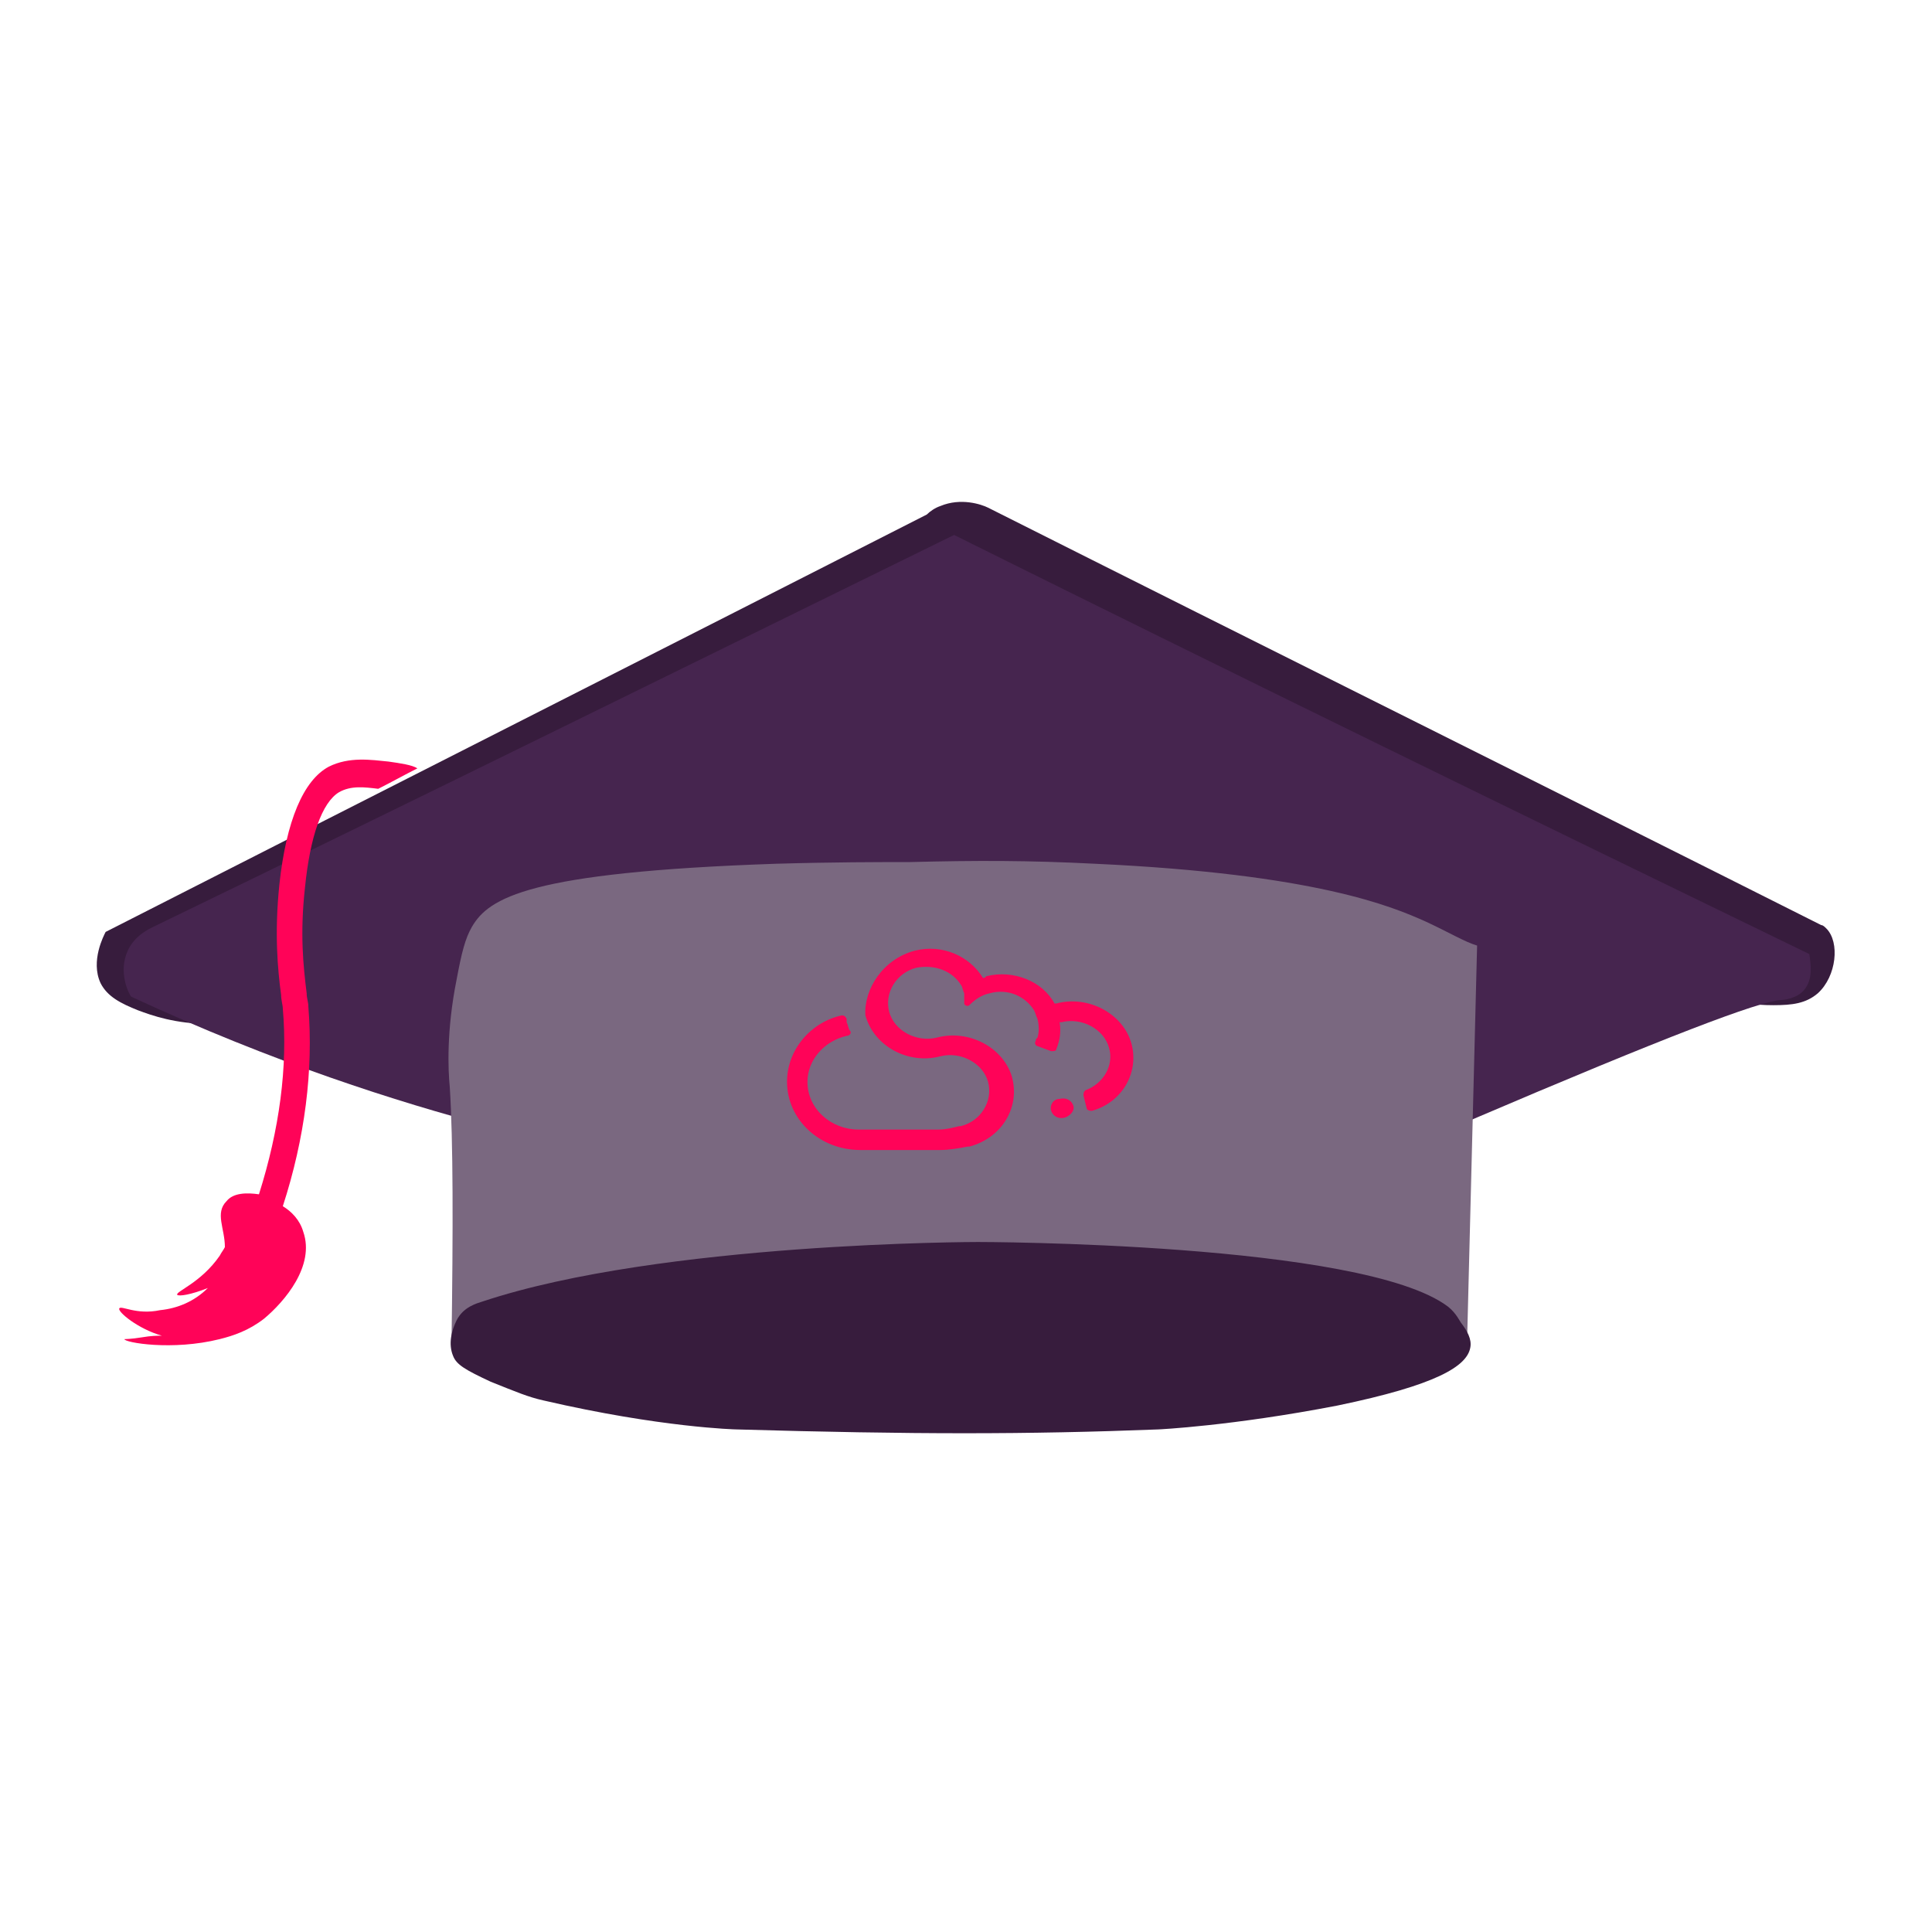
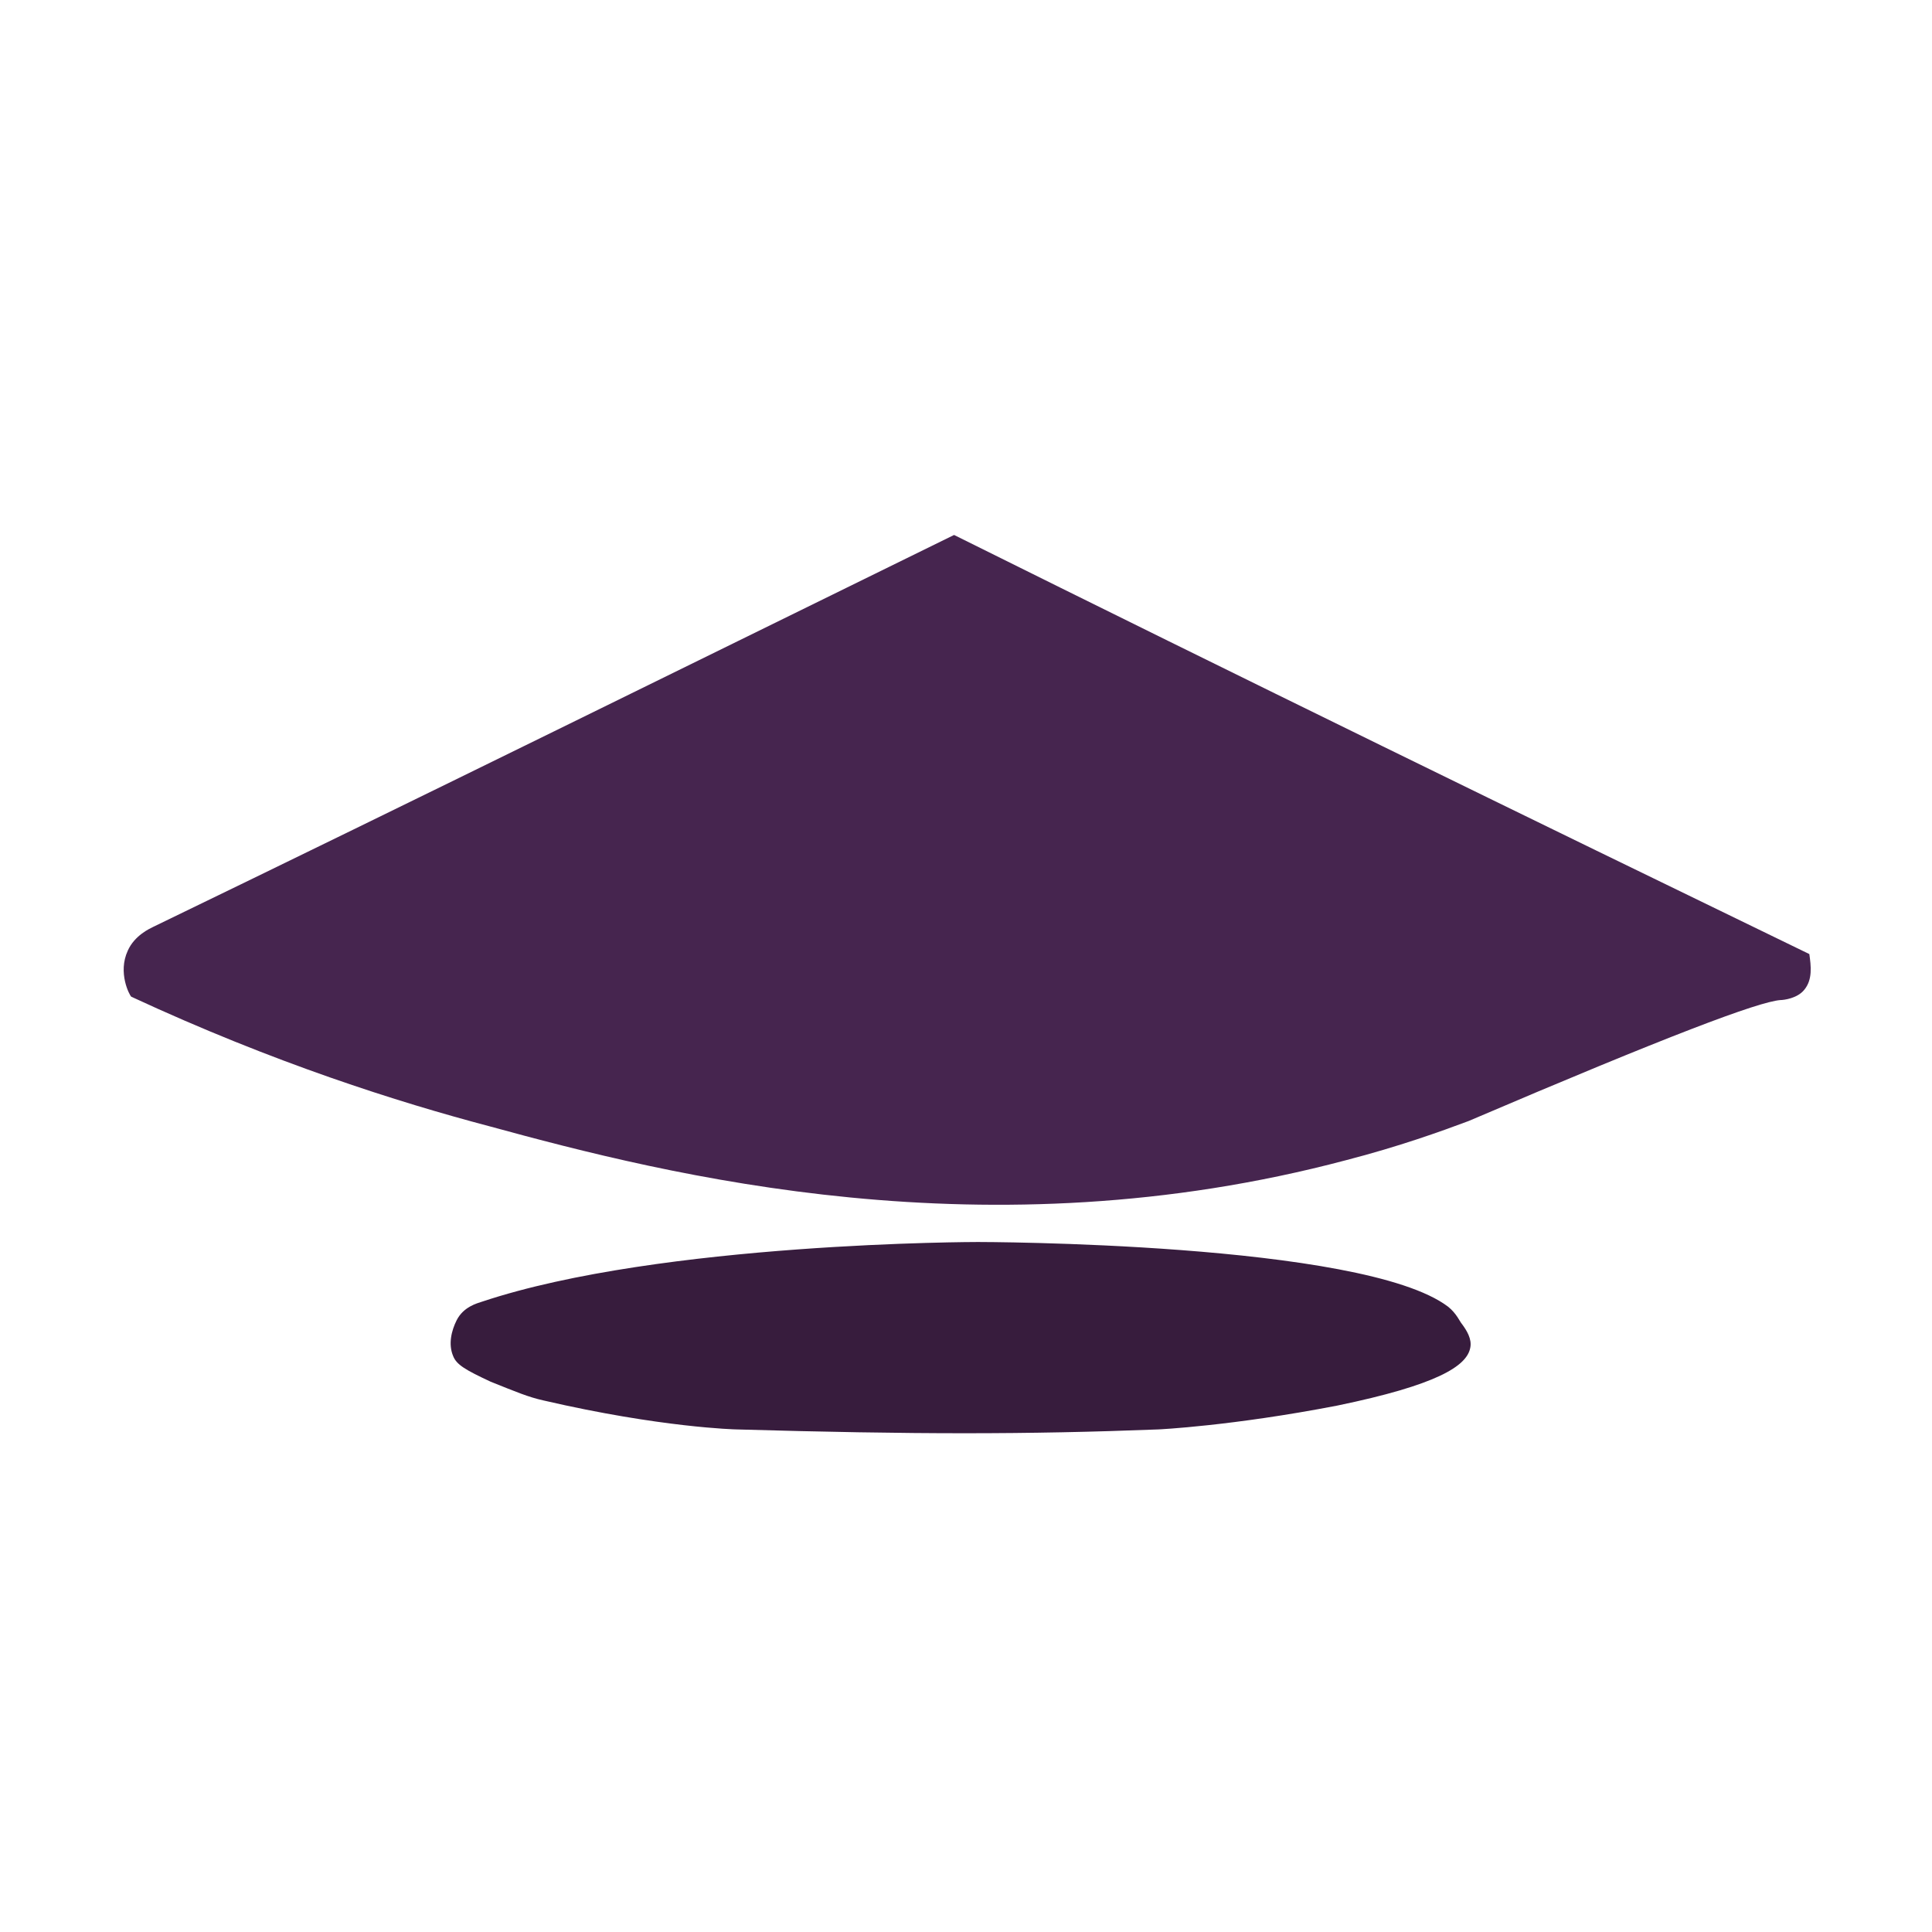
<svg xmlns="http://www.w3.org/2000/svg" version="1.1" id="Laag_1" x="0px" y="0px" viewBox="0 0 113.4 113.4" style="enable-background:new 0 0 113.4 113.4;" xml:space="preserve">
  <style type="text/css">
	.st0{fill:#46254F;}
	.st1{fill:none;stroke:#46254F;stroke-width:3;stroke-miterlimit:10;}
	.st2{fill:#FFFFFF;stroke:#46254F;stroke-width:3;stroke-miterlimit:10;}
	.st3{fill:none;stroke:#46254F;stroke-miterlimit:10;}
	.st4{fill:#34203D;}
	.st5{fill:#2C1C35;}
	.st6{fill:#2D1C35;}
	.st7{fill:#C6724C;}
	.st8{clip-path:url(#SVGID_00000067944292172536861510000016492754196738056084_);}
	.st9{fill:#AF5332;}
	.st10{fill:none;}
	.st11{fill:#51C185;}
	.st12{fill:#E5D2C7;}
	.st13{clip-path:url(#SVGID_00000142878981863677607310000005368320113646377601_);}
	.st14{fill:#F2E5DE;}
	.st15{fill:#3A2445;}
	.st16{clip-path:url(#SVGID_00000086659286532289028200000016898579804104738975_);}
	.st17{fill:#4CE593;}
	.st18{fill:#665270;}
	.st19{clip-path:url(#SVGID_00000084522022967813618930000004093132458297930679_);}
	.st20{clip-path:url(#SVGID_00000161620985359442656450000013013231431810212766_);}
	.st21{fill:#0295FF;}
	.st22{clip-path:url(#SVGID_00000129919528363479481990000016911285493617587074_);}
	.st23{fill:#F2F2F2;}
	.st24{fill:#C3BBC6;}
	.st25{clip-path:url(#SVGID_00000143605600160715181550000016784071722564822460_);}
	.st26{fill:#543D5E;}
	.st27{clip-path:url(#SVGID_00000035500247270604250170000007007821087205533094_);}
	.st28{clip-path:url(#SVGID_00000078028303119760410710000008468555054890101901_);}
	.st29{clip-path:url(#SVGID_00000076590700731825430120000009508009916041968015_);}
	.st30{fill:#C7724C;}
	.st31{clip-path:url(#SVGID_00000165947424793652606610000005862715754632090796_);}
	.st32{fill:#4B4668;}
	.st33{clip-path:url(#SVGID_00000023974185212780918890000016121527560052311209_);}
	.st34{fill:#FF0358;}
	.st35{fill:#C2BAC5;}
	.st36{fill:#F6F6F6;}
	.st37{fill:#45254E;}
	.st38{fill:#F1F1F1;}
	.st39{fill:#C6C6C6;}
	.st40{fill:#A6A0A9;}
	.st41{fill:#371C3D;}
	.st42{fill:#7A6880;}
	.st43{fill:#9D9D9C;}
	.st44{fill:#969099;}
	.st45{fill:#FFFFFF;}
	.st46{fill:none;stroke:#FF0358;stroke-width:3;stroke-miterlimit:10;}
	.st47{fill:#FFFFFF;stroke:#FF0358;stroke-width:3;stroke-miterlimit:10;}
	.st48{fill:#E6E6E6;}
	.st49{clip-path:url(#SVGID_00000104689982694626637330000017029951997582732184_);fill:#FF0358;}
	.st50{clip-path:url(#SVGID_00000132064562893075398010000014657319590992005761_);fill:#FF0358;}
	.st51{clip-path:url(#SVGID_00000149344872314454614000000005276819472711310738_);fill:#FF0358;}
	.st52{clip-path:url(#SVGID_00000093870436313374917810000003238716458648571058_);fill:#FF0358;}
	.st53{clip-path:url(#SVGID_00000041995328957079269630000009459266135520114361_);fill:#FF0358;}
	.st54{clip-path:url(#SVGID_00000183226944516835307410000012629244046420831895_);fill:#FF0358;}
	.st55{clip-path:url(#SVGID_00000138560930113143667010000013240711406607766931_);fill:#FF0358;}
	.st56{clip-path:url(#SVGID_00000168800408294175150280000002447470521781775031_);fill:#FF0358;}
	.st57{clip-path:url(#SVGID_00000106133251349304072040000006736130540344315785_);fill:#FF0358;}
	.st58{clip-path:url(#SVGID_00000107555483471284439240000016400775484258407044_);fill:#FF0358;}
	.st59{clip-path:url(#SVGID_00000067951745022932249130000002531208124118359207_);fill:#FF0358;}
	.st60{clip-path:url(#SVGID_00000126319650696841949730000004484123274522809005_);fill:#FF0358;}
	.st61{fill:#DE034C;}
	.st62{fill:#6A5B6F;}
	.st63{fill:none;stroke:#FF0358;stroke-miterlimit:10;}
	.st64{fill:none;stroke:#46254F;stroke-width:3;stroke-linecap:round;stroke-miterlimit:10;}
	.st65{fill:none;stroke:#FF0358;stroke-width:3;stroke-linecap:round;stroke-miterlimit:10;}
	.st66{fill:#FFFFFF;stroke:#E6E6E6;stroke-miterlimit:10;}
	.st67{fill:none;stroke:#FF0358;stroke-width:2;stroke-linecap:round;stroke-linejoin:round;stroke-miterlimit:10;}
	.st68{fill:none;stroke:#FF0358;stroke-width:2;stroke-linecap:round;stroke-miterlimit:10;}
	.st69{fill:none;stroke:#46254F;stroke-width:2;stroke-linecap:round;stroke-linejoin:round;stroke-miterlimit:10;}
	.st70{fill:none;stroke:#46254F;stroke-width:2;stroke-linecap:round;stroke-miterlimit:10;}
	.st71{fill:#E6E6E6;stroke:#FF0358;stroke-miterlimit:10;}
	.st72{fill:#E6E6E6;stroke:#46254F;stroke-miterlimit:10;}
	.st73{fill:#FF0358;stroke:#E6E6E6;stroke-miterlimit:10;}
	.st74{fill:#46254F;stroke:#E6E6E6;stroke-miterlimit:10;}
	.st75{clip-path:url(#SVGID_00000070806414626238729920000015812239793440681657_);fill:#E6E6E6;}
	.st76{clip-path:url(#SVGID_00000134931590612605605390000013699266919037199538_);fill:#E6E6E6;}
	.st77{clip-path:url(#SVGID_00000155861867666016053120000014064048040969135541_);fill:#E6E6E6;}
	.st78{clip-path:url(#SVGID_00000111887353207149972240000014726580201740628920_);fill:#E6E6E6;}
	.st79{clip-path:url(#SVGID_00000090994867133086885420000013064494505168863903_);fill:#E6E6E6;}
	.st80{clip-path:url(#SVGID_00000179635705429922054300000008271921923553181059_);fill:#E6E6E6;}
	.st81{clip-path:url(#SVGID_00000142144054556558746080000012072586910061377196_);fill:#E6E6E6;}
	.st82{clip-path:url(#SVGID_00000018938211225655896510000002668873089498902404_);fill:#E6E6E6;}
	.st83{clip-path:url(#SVGID_00000001641649985412372150000011988579917500264637_);fill:#E6E6E6;}
	.st84{clip-path:url(#SVGID_00000117673914303506725170000010701314340924099980_);fill:#E6E6E6;}
	.st85{clip-path:url(#SVGID_00000118375056754906071790000005442300676288103318_);fill:#FF0358;}
	.st86{clip-path:url(#SVGID_00000143597603887370620590000008622428041421882242_);fill:#FF0358;}
	.st87{fill:none;stroke:#FF0358;stroke-width:4;stroke-miterlimit:10;}
	.st88{fill:none;stroke:#46254F;stroke-width:4;stroke-miterlimit:10;}
	.st89{opacity:0.68;fill:#46254F;}
	.st90{clip-path:url(#SVGID_00000080178777836647080570000001524722641618266255_);}
	.st91{clip-path:url(#SVGID_00000147187248833903928740000015105208205508675717_);}
	.st92{clip-path:url(#SVGID_00000052791472334032645530000017881463511563513771_);}
	.st93{clip-path:url(#SVGID_00000027582578870085954510000017618500070532768153_);}
	.st94{clip-path:url(#SVGID_00000032636613339342230900000018314100434356385666_);}
	.st95{clip-path:url(#SVGID_00000081611688587891360170000012207098201291746749_);}
	.st96{fill:none;stroke:#FFFFFF;stroke-width:0.8;stroke-miterlimit:10;}
	.st97{clip-path:url(#SVGID_00000121256596484368622090000008530266869463062928_);}
	.st98{clip-path:url(#SVGID_00000045615322842588738310000013659481381313873797_);}
	.st99{clip-path:url(#SVGID_00000115482113342147518990000001251136243717623697_);fill:#FF0358;}
	.st100{clip-path:url(#SVGID_00000035507644980003391070000004644530665598910871_);fill:#46254F;}
	.st101{clip-path:url(#SVGID_00000028312226505400291510000009758761019969734286_);fill:#FF0358;}
	.st102{fill:none;stroke:#E6E6E6;stroke-miterlimit:10;}
	.st103{clip-path:url(#SVGID_00000097494253599917138490000010690455372745689473_);fill:#46254F;}
	.st104{clip-path:url(#SVGID_00000103256206525194573520000017236997147192118445_);fill:#FF0358;}
	.st105{clip-path:url(#SVGID_00000099659449728705700490000004739937249542213513_);fill:#FF0358;}
	.st106{clip-path:url(#SVGID_00000072272221410948871640000005423362779905082278_);fill:#46254F;}
	.st107{clip-path:url(#SVGID_00000057871211037836679880000017351458737149924784_);fill:#46254F;}
	.st108{clip-path:url(#SVGID_00000101061192327368095500000014945225652684789683_);fill:#46254F;}
	.st109{clip-path:url(#SVGID_00000154407053475711833880000010582614536055110283_);fill:#FF0358;}
	.st110{clip-path:url(#SVGID_00000053519256427468993240000003716293896732773304_);fill:#FF0358;}
	.st111{clip-path:url(#SVGID_00000016041377695706268740000007129367053494910101_);fill:#46254F;}
	.st112{clip-path:url(#SVGID_00000078038183980391529530000016211836140020288685_);fill:#46254F;}
	.st113{clip-path:url(#SVGID_00000036957004770099115950000010790751756385003704_);fill:#FF0358;}
	.st114{clip-path:url(#SVGID_00000087386808394489170250000011722059961531874969_);fill:#FF0358;}
	.st115{clip-path:url(#SVGID_00000178917415338181338680000013813122626970199696_);fill:#46254F;}
	.st116{clip-path:url(#SVGID_00000049216609837929659620000002059539974774363784_);fill:#7A6880;}
	.st117{clip-path:url(#SVGID_00000159454479763164008200000018071615492669013384_);fill:#46254F;}
	.st118{clip-path:url(#SVGID_00000096041209227457562630000008159327340081159825_);fill:#FF0358;}
	.st119{clip-path:url(#SVGID_00000030446473676228004500000008387996053691420818_);fill:#7A6880;}
	.st120{clip-path:url(#SVGID_00000047055845384206877830000014915485146480042887_);fill:#371C3D;}
	.st121{clip-path:url(#SVGID_00000078731843135785180500000016471804493140023693_);fill:#46254F;}
	.st122{fill:#7A6880;stroke:#46254F;stroke-miterlimit:10;}
	.st123{fill:#FAA90E;stroke:#46254F;stroke-miterlimit:10;}
	.st124{fill:#51C185;stroke:#46254F;stroke-miterlimit:10;}
	.st125{fill:#0295FF;stroke:#46254F;stroke-miterlimit:10;}
	.st126{fill:#D0C9D3;}
	.st127{fill:#6E5E74;}
	.st128{fill:#FF0357;}
	.st129{fill:#C41E4D;}
	.st130{fill:#897E8F;}
	.st131{clip-path:url(#SVGID_00000134232428452345249050000001011665829362715567_);fill:#FF0358;}
	.st132{clip-path:url(#SVGID_00000123405122293747944880000008683900258557042338_);fill:#8CC63F;}
	.st133{clip-path:url(#SVGID_00000079465347567544293550000000732341250383704764_);fill:#0071BC;}
	.st134{clip-path:url(#SVGID_00000007426888125124047590000004969395450830206616_);fill:#FBB03B;}
	.st135{opacity:0.34;fill:#F1F1F1;}
	.st136{fill:none;stroke:#7A6880;stroke-width:8;stroke-miterlimit:10;}
	.st137{fill:#E5D9EB;}
	.st138{fill:#FFFFFF;stroke:#46254F;stroke-miterlimit:10;}
	.st139{fill:#FFFFFF;stroke:#FF0358;stroke-miterlimit:10;}
	.st140{clip-path:url(#SVGID_00000018919313989735597780000001522046086212814470_);}
	.st141{clip-path:url(#SVGID_00000109748968812879177730000016329438890417935757_);}
	.st142{clip-path:url(#SVGID_00000065779745885955865690000010689108114028969390_);}
	.st143{clip-path:url(#SVGID_00000178174748989951528260000009218127861310918550_);}
	.st144{clip-path:url(#SVGID_00000013176862930999963980000011912069803009662888_);}
	.st145{clip-path:url(#SVGID_00000114073592384452213770000004531667251324320145_);}
	.st146{fill:none;stroke:#46254F;stroke-width:1.4;stroke-miterlimit:10;}
	.st147{fill:none;stroke:#FF0358;stroke-width:1.4;stroke-miterlimit:10;}
	.st148{fill:#FAA90E;}
	.st149{clip-path:url(#SVGID_00000076562290585518696500000001014442106725107083_);}
	.st150{clip-path:url(#SVGID_00000106138133327789688580000003324984222764119984_);}
	.st151{clip-path:url(#SVGID_00000047753006703229527100000001043717586070376610_);}
	.st152{clip-path:url(#SVGID_00000068655365753882278350000016632657798009095568_);}
	.st153{clip-path:url(#SVGID_00000083051118643923634680000016397661541832294039_);}
	.st154{clip-path:url(#SVGID_00000136379356342684674790000006977053228153941677_);}
	.st155{clip-path:url(#SVGID_00000126316676266134768740000017064747302362385576_);}
	.st156{clip-path:url(#SVGID_00000124840691836536481160000015785628951491192248_);}
	.st157{clip-path:url(#SVGID_00000037675869247219818360000004353107905401361058_);}
	.st158{clip-path:url(#SVGID_00000021840714956895673810000011457930434110558092_);}
	.st159{clip-path:url(#SVGID_00000173841891845533293230000006361126826651783849_);}
	.st160{clip-path:url(#SVGID_00000002363237298865921940000007584755596578984886_);}
	.st161{clip-path:url(#SVGID_00000018916447966788180770000010740865028226904726_);}
	.st162{clip-path:url(#SVGID_00000060006552586941870340000007247902022937043344_);}
	.st163{clip-path:url(#SVGID_00000144327304229619868280000017489644971624513187_);}
	.st164{clip-path:url(#SVGID_00000121990629095428088100000007171823574846941835_);}
	.st165{clip-path:url(#SVGID_00000183927856684633867880000006417997084947827884_);}
	.st166{clip-path:url(#SVGID_00000132069353010282239310000016989398708426964123_);}
	.st167{clip-path:url(#SVGID_00000178893332783820465420000017303384245890151839_);}
	.st168{clip-path:url(#SVGID_00000129204291957519053390000004107579677521409677_);}
	.st169{clip-path:url(#SVGID_00000064346329911358147480000003547064364030294675_);}
	.st170{clip-path:url(#SVGID_00000083775975668518910160000013438849432185429418_);}
	.st171{clip-path:url(#SVGID_00000052066220789344439630000018273559780969705358_);}
	.st172{clip-path:url(#SVGID_00000074399746276846436110000013977758250043021462_);}
	.st173{clip-path:url(#SVGID_00000007402886146580619460000011038085324655168645_);}
	.st174{clip-path:url(#SVGID_00000106840297139960458770000001022805973762455180_);}
	.st175{clip-path:url(#SVGID_00000095333568129371736860000016316123115941926574_);}
	.st176{clip-path:url(#SVGID_00000021823837638373591330000014633026766525317530_);}
	.st177{clip-path:url(#SVGID_00000170239999353859221200000011059340893455640982_);}
	.st178{clip-path:url(#SVGID_00000128471102290080350710000005066362091999078568_);}
	.st179{clip-path:url(#SVGID_00000152975878147334804740000007738444828322581894_);}
	.st180{clip-path:url(#SVGID_00000147190059805750605670000015855159016392579214_);}
	.st181{clip-path:url(#SVGID_00000044138574483443174570000016210661222116982198_);}
	.st182{clip-path:url(#SVGID_00000043414962834666050580000013833119248846030977_);}
	.st183{clip-path:url(#SVGID_00000041989820358195972820000011115534045463912595_);}
	.st184{clip-path:url(#SVGID_00000039097533518835285930000005001983659630768542_);}
	.st185{clip-path:url(#SVGID_00000106827592258074122160000013772621793870431391_);}
	.st186{clip-path:url(#SVGID_00000072272651242361838350000006577624486283824293_);}
	.st187{clip-path:url(#SVGID_00000065073589745855679480000018256675720117140366_);}
	.st188{clip-path:url(#SVGID_00000165200718872455078550000001439687559601489596_);}
	.st189{clip-path:url(#SVGID_00000159448359025078317670000016484962865003552184_);}
	.st190{clip-path:url(#SVGID_00000038377329497246573500000011106626062845677485_);}
	.st191{clip-path:url(#SVGID_00000127024785970055644150000013288361434335048338_);}
	.st192{clip-path:url(#SVGID_00000007407296943758607090000003988862465363965597_);}
	.st193{clip-path:url(#SVGID_00000028310822449678720260000007689537342316389506_);}
	.st194{clip-path:url(#SVGID_00000112614193412923600500000008086607333362086301_);}
	.st195{clip-path:url(#SVGID_00000054944677758914992790000005745127964515016075_);}
	.st196{clip-path:url(#SVGID_00000062913395300150285730000012244561091562485434_);}
	.st197{clip-path:url(#SVGID_00000178883176169718043250000000386486913586531732_);}
	.st198{clip-path:url(#SVGID_00000083052333487093666240000008327861623244681101_);}
	.st199{clip-path:url(#SVGID_00000106137256026031689650000010781482199602875286_);}
	.st200{clip-path:url(#SVGID_00000177452171662701755960000004868789223072487070_);}
	.st201{clip-path:url(#SVGID_00000062873451468268982460000001194310712160553100_);}
	.st202{clip-path:url(#SVGID_00000176037534335326177440000013189955581441274289_);}
	.st203{clip-path:url(#SVGID_00000169555415031760352620000018254717327714847125_);}
	.st204{clip-path:url(#SVGID_00000102544852851957912500000012802281557725737382_);}
	.st205{clip-path:url(#SVGID_00000114790962490212217090000012145603772024296589_);}
	.st206{clip-path:url(#SVGID_00000160896334291291374710000007966196098036810925_);}
	.st207{clip-path:url(#SVGID_00000031915286809126368520000009279875980025827205_);}
	.st208{clip-path:url(#SVGID_00000044869094127742683880000007496094707327560079_);}
	.st209{fill:none;stroke:#371C3D;stroke-width:3;stroke-miterlimit:10;}
	.st210{clip-path:url(#SVGID_00000175314008713842342110000014375741086087901343_);}
	.st211{clip-path:url(#SVGID_00000018933984355538738210000016785241845059943299_);}
	.st212{clip-path:url(#SVGID_00000144301381046021488570000000885874286531354028_);}
	.st213{clip-path:url(#SVGID_00000165936843953344179410000012065959952859514767_);}
	.st214{clip-path:url(#SVGID_00000168807890575498832390000007104408943227390364_);}
	.st215{clip-path:url(#SVGID_00000179605138429076628250000011206592037952044429_);}
	.st216{clip-path:url(#SVGID_00000137108819872807981050000015745623017022763958_);}
	.st217{clip-path:url(#SVGID_00000176031476618427539150000011444068817652480936_);}
	.st218{clip-path:url(#SVGID_00000005954582139749742870000013732585267867993774_);}
	.st219{clip-path:url(#SVGID_00000010999100255772569470000005520509630531952040_);}
	.st220{clip-path:url(#SVGID_00000026872499002665722150000009866617316583014835_);}
	.st221{clip-path:url(#SVGID_00000064345382598451094800000003771196909525474962_);}
	.st222{fill:none;stroke:#DE034C;stroke-width:3;stroke-miterlimit:10;}
	.st223{clip-path:url(#SVGID_00000002343052867144712610000014132188484015836078_);}
	.st224{clip-path:url(#SVGID_00000028306425998825884090000003555085374811167633_);}
	.st225{clip-path:url(#SVGID_00000121271115307146870240000005256860652922708613_);}
	.st226{clip-path:url(#SVGID_00000113343763036680690130000017718886384687834500_);}
	.st227{clip-path:url(#SVGID_00000173852621594413176920000000836656125747388843_);}
	.st228{clip-path:url(#SVGID_00000038372665146016649840000004735144264494173631_);}
	.st229{clip-path:url(#SVGID_00000126300446060474706530000006593060169574061961_);}
	.st230{clip-path:url(#SVGID_00000153700023041452611110000016277161976718346894_);}
	.st231{clip-path:url(#SVGID_00000137848362518810701540000002598332860570532528_);}
	.st232{clip-path:url(#SVGID_00000030464952781790879290000003734658510782673064_);}
	.st233{clip-path:url(#SVGID_00000021819052780805336420000011568700810099359672_);}
	.st234{clip-path:url(#SVGID_00000026157855597009545260000005566000209822929592_);}
	.st235{clip-path:url(#SVGID_00000069391959529863541610000016291318932736065723_);}
	.st236{clip-path:url(#SVGID_00000047763947478949965300000005444880021804851873_);}
	.st237{clip-path:url(#SVGID_00000105384255954967783180000011508358059826102409_);}
	.st238{clip-path:url(#SVGID_00000045608010543496894340000008803484469005944961_);}
	.st239{clip-path:url(#SVGID_00000096055014250590008490000004526319752164047801_);}
	.st240{clip-path:url(#SVGID_00000181074659560009412660000013973237248995763880_);}
	.st241{clip-path:url(#SVGID_00000030479184958159681130000004100517530924484250_);}
	.st242{clip-path:url(#SVGID_00000089550987763138779280000016997090273880060039_);}
	.st243{clip-path:url(#SVGID_00000083086616544433014760000005066095072718882455_);}
	.st244{clip-path:url(#SVGID_00000111180474593277739300000015535303479408995979_);}
	.st245{clip-path:url(#SVGID_00000030480211512509585460000006681788894292083077_);}
	.st246{clip-path:url(#SVGID_00000114052273891895846530000016771761812803043232_);}
	.st247{clip-path:url(#SVGID_00000166676566767460821800000014006592521326230704_);}
	.st248{clip-path:url(#SVGID_00000166650050569684493470000002295340719777219726_);}
	.st249{clip-path:url(#SVGID_00000019640512723657681680000003176154576266353044_);}
	.st250{clip-path:url(#SVGID_00000183247238492543153000000010313152270475114407_);fill:#51C185;}
	.st251{clip-path:url(#SVGID_00000018225440025902663370000013825002189528826034_);}
	.st252{clip-path:url(#SVGID_00000065068487579694614320000012240515954184855459_);}
	.st253{clip-path:url(#SVGID_00000099638944483555552760000013765509423689224870_);}
	.st254{clip-path:url(#SVGID_00000080916064290935231760000016746864953870485168_);}
	.st255{clip-path:url(#SVGID_00000025405680854683958370000005783611850993360012_);}
	.st256{clip-path:url(#SVGID_00000082370528858643371430000014343704961623189927_);}
	.st257{clip-path:url(#SVGID_00000075160010194935473030000011257907634107830675_);}
	.st258{clip-path:url(#SVGID_00000006687116952601133660000008899613095303951805_);}
	.st259{clip-path:url(#SVGID_00000071558162803740534700000014180343160022707871_);}
	.st260{clip-path:url(#SVGID_00000022555489654473557590000013332519903665474715_);}
	.st261{clip-path:url(#SVGID_00000016076063087798054600000010163129442193309616_);}
	.st262{clip-path:url(#SVGID_00000027563054017296556400000010607320552207623566_);}
	.st263{fill:#E6007E;}
	.st264{fill:#A75D43;}
	.st265{fill:url(#man_1_Orginal_1-4_00000021082165437452516890000017285647106081970597_);}
	.st266{fill:#8A7E91;}
	.st267{clip-path:url(#SVGID_00000049906327546170511930000002585156213487130256_);}
	.st268{clip-path:url(#SVGID_00000114070838646337283230000013007739560853543077_);}
	.st269{fill:#9D90A3;}
	.st270{clip-path:url(#SVGID_00000030479877112382864040000016357503250745163153_);}
	.st271{clip-path:url(#SVGID_00000008860480271634652650000004659809342967778973_);}
	.st272{clip-path:url(#SVGID_00000153694611879507904420000012900680358496756352_);}
	.st273{clip-path:url(#SVGID_00000091707035139692144890000009919134105516148891_);}
	.st274{clip-path:url(#SVGID_00000067920054535710943690000000300386121527423386_);}
	.st275{clip-path:url(#SVGID_00000101089790546152803130000017979576982973192878_);}
	.st276{clip-path:url(#SVGID_00000065049416205970140660000004075428257987298220_);}
	.st277{clip-path:url(#SVGID_00000153685874390246452700000015831618788947549108_);}
	.st278{clip-path:url(#SVGID_00000111177450650845904430000007176689697825725841_);}
	.st279{clip-path:url(#SVGID_00000145764819098881645550000014046092894909287069_);}
	.st280{clip-path:url(#SVGID_00000028287986677739344140000011044375460399292291_);}
	.st281{clip-path:url(#SVGID_00000061464733498521150170000001027836040063102907_);}
	.st282{clip-path:url(#SVGID_00000069383943241337301370000014902885216902828928_);}
	.st283{clip-path:url(#SVGID_00000181798277089534594730000001438943605982299308_);}
	.st284{clip-path:url(#SVGID_00000158727664782834086090000009413288157684228756_);}
	.st285{clip-path:url(#SVGID_00000106144167868966139540000015085211642716607411_);}
	.st286{clip-path:url(#SVGID_00000036248550554347668010000017221192447988567980_);}
	.st287{clip-path:url(#SVGID_00000096034171011782158780000000361561162875644558_);}
	.st288{clip-path:url(#SVGID_00000096762547779702671090000002441796119593594804_);}
	.st289{clip-path:url(#SVGID_00000139295062988858343330000010429083547651212735_);}
	.st290{clip-path:url(#SVGID_00000111191555814502597860000016544633191044798099_);}
	.st291{clip-path:url(#SVGID_00000079459741660439991070000005668183931246798989_);}
	.st292{clip-path:url(#SVGID_00000077288651588393487140000002099763055041443745_);}
	.st293{clip-path:url(#SVGID_00000105420943674834672310000014858759726352872610_);}
	.st294{clip-path:url(#SVGID_00000070111610136405915650000014466022004681100682_);}
	.st295{clip-path:url(#SVGID_00000025415637654342092540000017159676593994235037_);}
	.st296{clip-path:url(#SVGID_00000158002993831897847750000005569033752196238492_);}
	.st297{clip-path:url(#SVGID_00000015346662111701021960000015506129355079415690_);}
	.st298{clip-path:url(#SVGID_00000152236337463086051520000009189043110829974711_);}
	.st299{clip-path:url(#SVGID_00000113345817255681877570000016830735389670055853_);}
	.st300{clip-path:url(#SVGID_00000031907410975363582310000017931254261392924313_);}
	.st301{clip-path:url(#SVGID_00000053530542970902764050000006063346820301082047_);}
	.st302{clip-path:url(#SVGID_00000121985393243665215850000010284012184902924712_);}
	.st303{clip-path:url(#SVGID_00000147906599345710269710000009047668145064034192_);}
	.st304{clip-path:url(#SVGID_00000154419841666022747890000005492189980928459142_);}
	.st305{clip-path:url(#SVGID_00000164482217650251376350000001680509293909762183_);}
	.st306{clip-path:url(#SVGID_00000099626952389682979690000017748737965854558139_);}
	.st307{clip-path:url(#SVGID_00000015326360483814717280000009681462046506891924_);}
	.st308{clip-path:url(#SVGID_00000011736510111179417520000000688374900275670433_);}
	.st309{clip-path:url(#SVGID_00000077323436435013875440000008683261550814162321_);}
	.st310{clip-path:url(#SVGID_00000181061762106750525560000000244996136431497151_);}
	.st311{clip-path:url(#SVGID_00000044178190978804065450000005559988491360852637_);}
	.st312{clip-path:url(#SVGID_00000167367327503644272970000017478166261115643017_);}
	.st313{clip-path:url(#SVGID_00000021111873839750006650000013088458628260442790_);}
	.st314{clip-path:url(#SVGID_00000094616428401628795560000007027685280785847958_);}
	.st315{clip-path:url(#SVGID_00000003825036322434761230000009736196954374690975_);}
	.st316{clip-path:url(#SVGID_00000182496625489782755840000017746344364460496572_);}
	.st317{clip-path:url(#SVGID_00000152980192890029548250000006367550025224828834_);}
	.st318{clip-path:url(#SVGID_00000054974991766702575090000016581117821334903474_);}
	.st319{clip-path:url(#SVGID_00000182519128045248058550000003347430827948067765_);}
	.st320{clip-path:url(#SVGID_00000048463219256224399390000014095283507580015513_);}
	.st321{clip-path:url(#SVGID_00000015330236802146908510000001731329690676130969_);}
	.st322{clip-path:url(#SVGID_00000088829724338545315330000011781049464918391743_);}
	.st323{clip-path:url(#SVGID_00000118392878010762385740000007777567016896994991_);}
	.st324{clip-path:url(#SVGID_00000162348857816253962330000018289398969577354938_);}
	.st325{clip-path:url(#SVGID_00000178893446084106642010000003648492382719440055_);}
	.st326{clip-path:url(#SVGID_00000119795887736639610170000003552043082462385852_);}
	.st327{clip-path:url(#SVGID_00000125590389130062701800000015163979226964790703_);}
	.st328{clip-path:url(#SVGID_00000132803237270884869070000006544576911906157499_);}
	.st329{clip-path:url(#SVGID_00000045615692943156740760000015620331557425691323_);}
	.st330{clip-path:url(#SVGID_00000070824671688561874050000006264286291656346778_);}
	.st331{clip-path:url(#SVGID_00000116198761957110336280000018164059910505292955_);}
	.st332{clip-path:url(#SVGID_00000066512819103857633270000014634364108469224342_);}
	.st333{clip-path:url(#SVGID_00000178917963488861297300000014280820654332902032_);}
	.st334{clip-path:url(#SVGID_00000162337666611928656880000006099255815078053039_);}
	.st335{clip-path:url(#SVGID_00000052074010215155631670000010089035132959832998_);}
	.st336{clip-path:url(#SVGID_00000006670698833982848910000009922528166520047526_);}
	.st337{clip-path:url(#SVGID_00000032611343886117847380000016224774348488192433_);}
	.st338{clip-path:url(#SVGID_00000027601570638445835030000008685188357794737580_);}
	.st339{clip-path:url(#SVGID_00000057123148434659686150000018041256791283624579_);}
	.st340{clip-path:url(#SVGID_00000177471615515737555330000016315787106330987686_);}
	.st341{clip-path:url(#SVGID_00000123428398223536591100000001529472033365209264_);}
	.st342{clip-path:url(#SVGID_00000054241765150209962060000015835613363295631243_);}
	.st343{clip-path:url(#SVGID_00000065794171775682731850000008914437083190810034_);}
	.st344{clip-path:url(#SVGID_00000054962908503130381670000015742538886363399611_);}
	.st345{clip-path:url(#SVGID_00000008135223177841947220000015922301809608490162_);}
	.st346{clip-path:url(#SVGID_00000003791463182959233440000017894587297398195606_);}
	.st347{clip-path:url(#SVGID_00000076588867589704879150000016550836696939943309_);}
	.st348{clip-path:url(#SVGID_00000084526692006632538670000006522845064368280469_);}
	.st349{clip-path:url(#SVGID_00000048493640640843599710000006315036795547315867_);}
	.st350{clip-path:url(#SVGID_00000125590158806565470690000001412273320933936824_);}
	.st351{clip-path:url(#SVGID_00000080189686434477711870000007492125227745249455_);}
	.st352{clip-path:url(#SVGID_00000034776280482262743490000004602058373983376309_);}
	.st353{fill:#2D2E83;stroke:#FFFFFF;stroke-width:2;stroke-linecap:round;stroke-linejoin:round;stroke-miterlimit:10;}
	.st354{clip-path:url(#SVGID_00000155854789801529559900000011723652434451855765_);}
	.st355{clip-path:url(#SVGID_00000115512142799918564740000005540312249409035683_);}
	.st356{clip-path:url(#SVGID_00000134958863109046417130000013144907058380908943_);}
	.st357{clip-path:url(#SVGID_00000039840744191024287300000003952548987614692506_);}
	.st358{clip-path:url(#SVGID_00000044156691645310253830000012245601484818057355_);}
	.st359{clip-path:url(#SVGID_00000160890330457670290440000006121073778138448275_);}
	.st360{clip-path:url(#SVGID_00000007408352314543568140000000374196945526827670_);}
	.st361{clip-path:url(#SVGID_00000153665981907960117890000014665332412050583938_);}
	.st362{clip-path:url(#SVGID_00000104700124122159894160000012994097682375203496_);}
	.st363{clip-path:url(#SVGID_00000022538221937672645070000004849074580629470893_);}
	.st364{clip-path:url(#SVGID_00000134219850451332758710000006535420843656467892_);}
	.st365{clip-path:url(#SVGID_00000030483051938205592500000011710169092206726545_);}
	.st366{clip-path:url(#SVGID_00000163795678670091332560000013512198939552583322_);}
	.st367{clip-path:url(#SVGID_00000011005361504726344280000012778571823080187054_);}
	.st368{clip-path:url(#SVGID_00000068645532099340935470000010773519641893717133_);}
	.st369{clip-path:url(#SVGID_00000134966906369885743000000001099637471966927256_);}
	.st370{clip-path:url(#SVGID_00000080888595187930945350000000905725533480376455_);}
	.st371{clip-path:url(#SVGID_00000113315274229300811540000012133199514256590251_);}
	.st372{clip-path:url(#SVGID_00000139992235341733408820000003595876087787433349_);}
	.st373{clip-path:url(#SVGID_00000181074986064576428440000001609983125124451767_);}
	.st374{clip-path:url(#SVGID_00000148629382965612115260000013185807480674172596_);}
	.st375{clip-path:url(#SVGID_00000104667422926784046450000000331720729116141212_);}
	.st376{clip-path:url(#SVGID_00000171706199428742522670000000260557267232690841_);}
	.st377{clip-path:url(#SVGID_00000022547933297326112750000009153901886997418685_);}
	.st378{clip-path:url(#SVGID_00000049219984212188400420000012935340259036988051_);}
	.st379{clip-path:url(#SVGID_00000039109531473481097080000002293152802656007834_);}
	.st380{clip-path:url(#SVGID_00000096048836960227799870000010152919927815851137_);}
	.st381{clip-path:url(#SVGID_00000041275437256454250440000001653318135822162109_);}
	.st382{clip-path:url(#SVGID_00000067205882297376344380000014934477821457237179_);}
	.st383{clip-path:url(#SVGID_00000147919594498825805550000012312307746064426917_);}
	.st384{clip-path:url(#SVGID_00000183215357869635540410000014108244339679746475_);}
	.st385{clip-path:url(#SVGID_00000086661932237343443220000011672524162721556128_);}
	.st386{clip-path:url(#SVGID_00000182502561652022997040000014486927014641999778_);}
	.st387{clip-path:url(#SVGID_00000116203044962762497200000000464623195544715649_);}
	.st388{clip-path:url(#SVGID_00000048474605539267228540000004974001977891117956_);}
	.st389{clip-path:url(#SVGID_00000106842161705383224650000014378732953419079813_);}
	.st390{clip-path:url(#SVGID_00000084521950771664908560000003288706407936765082_);}
	.st391{clip-path:url(#SVGID_00000062870765995018608680000008759324829828988561_);}
	.st392{clip-path:url(#SVGID_00000001661536657728239960000004951167214714021506_);}
	.st393{clip-path:url(#SVGID_00000040560490947966067790000008044957966669015203_);}
	.st394{fill:none;stroke:#FF0358;stroke-linecap:round;stroke-linejoin:round;stroke-miterlimit:10;}
	.st395{clip-path:url(#SVGID_00000164504677733240032300000013193585334451093925_);}
	.st396{clip-path:url(#SVGID_00000183221368239490696350000001131069523659140495_);}
	.st397{clip-path:url(#SVGID_00000116958037276571268180000015785117681375814844_);}
	.st398{clip-path:url(#SVGID_00000060752752743451851960000008640157580603114897_);}
	.st399{clip-path:url(#SVGID_00000034798789837096212300000001518921389394762376_);}
	.st400{clip-path:url(#SVGID_00000044886442292922356070000008578418860407881399_);}
	.st401{clip-path:url(#SVGID_00000062153136587452108110000001910736451202038175_);}
	.st402{clip-path:url(#SVGID_00000121979092608514135880000001691823251818811538_);}
	.st403{clip-path:url(#SVGID_00000012445738733239662730000012264489936462386102_);}
	.st404{clip-path:url(#SVGID_00000175316628496995746800000006597168283667539108_);}
	.st405{clip-path:url(#SVGID_00000023976430468896174490000005908386305329274546_);}
	.st406{clip-path:url(#SVGID_00000181797950909646013420000016625714734153315751_);}
	.st407{clip-path:url(#SVGID_00000014601137868177217400000012542942321461174179_);}
	.st408{clip-path:url(#SVGID_00000152251163024823774900000001938772649103231679_);}
	.st409{clip-path:url(#SVGID_00000111872207361070255820000005214579680227147191_);}
	.st410{clip-path:url(#SVGID_00000086679053285917282070000006004105233207457410_);}
	.st411{clip-path:url(#SVGID_00000166654791499079330400000014693425544263644815_);}
	.st412{clip-path:url(#SVGID_00000139980290071623179430000013648358431073835199_);}
	.st413{clip-path:url(#SVGID_00000106848687753624267240000017212781758467829381_);fill:#FF0358;}
	.st414{clip-path:url(#SVGID_00000116220977464196804300000011952900123501423007_);fill:#FF0358;}
	.st415{clip-path:url(#SVGID_00000081639586918594559190000009610719089908791231_);fill:#FF0358;}
	.st416{clip-path:url(#SVGID_00000093178897268145748000000004632566220620872080_);fill:#FF0358;}
	.st417{clip-path:url(#SVGID_00000042699134088283649570000016388585537107144849_);fill:#FF0358;}
	.st418{clip-path:url(#SVGID_00000005237603107421724200000004045704401276048817_);fill:#FF0358;}
	.st419{clip-path:url(#SVGID_00000140698856026211743260000008915009303358576815_);fill:#FF0358;}
	.st420{clip-path:url(#SVGID_00000012469240673050047600000003885866012585547170_);fill:#46254F;}
	.st421{clip-path:url(#SVGID_00000173123082295697253690000010131124772033487498_);fill:#46254F;}
	.st422{clip-path:url(#SVGID_00000183241230303724350810000001071845247351855778_);fill:#46254F;}
	.st423{clip-path:url(#SVGID_00000114761517539662836460000008513082292177437118_);fill:#46254F;}
	.st424{clip-path:url(#SVGID_00000075154364561472192440000016870975075645721735_);fill:#46254F;}
	.st425{clip-path:url(#SVGID_00000036249397702802118670000006752842457997873565_);fill:#46254F;}
	.st426{clip-path:url(#SVGID_00000074409309374077745640000001896995841141294508_);fill:#46254F;}
	.st427{fill:#FDFEFE;}
	.st428{fill:#69A6F6;}
	.st429{fill:#FEFEFE;}
	.st430{clip-path:url(#SVGID_00000039100065517522239630000004112981126265023928_);}
	.st431{clip-path:url(#SVGID_00000108306419092294506100000014205050688995697821_);}
	.st432{clip-path:url(#SVGID_00000147197246335919662470000017281980997540603060_);}
	.st433{clip-path:url(#SVGID_00000064317829058171170100000000230435844794645931_);fill:#FF0358;}
	.st434{fill:none;stroke:#46254F;stroke-linecap:round;stroke-miterlimit:10;}
	.st435{fill:none;stroke:#FF0358;stroke-linecap:round;stroke-miterlimit:10;}
	.st436{opacity:0.2;fill:#51C185;}
	.st437{opacity:0.2;fill:#FF0357;}
	.st438{fill:#FF0357;stroke:#46254F;stroke-miterlimit:10;}
	.st439{opacity:0.2;fill:#FAA90E;}
	.st440{opacity:0.2;fill:#FF0358;}
	.st441{fill:#FF0358;stroke:#46254F;stroke-miterlimit:10;}
	.st442{clip-path:url(#SVGID_00000031928121374674506260000010824227269513256619_);}
	.st443{clip-path:url(#SVGID_00000041998845981933597610000001025446593464523171_);}
</style>
  <g>
-     <path class="st41" d="M12.3,60.1c-2,0-3.4-0.5-4.2-0.8c-1-0.4-1.8-0.8-2.2-1.6c-0.6-1.3,0.2-2.8,0.3-3   c16.1-8.2,32.1-16.3,48.2-24.5c0.2-0.2,0.5-0.4,0.8-0.5c1.2-0.5,2.4-0.1,2.8,0.1c16.3,8.2,32.6,16.3,48.9,24.5   c0.1,0,0.2,0.1,0.3,0.2c0.8,0.8,0.6,2.8-0.5,3.8c-0.7,0.6-1.5,0.7-2.6,0.7c-1,0-2.7-0.1-4.8-1C85.1,52,54.1,41.9,23.4,54.5   C19.4,56.1,15.7,58,12.3,60.1z" />
    <path class="st0" d="M56,31.4c-15.7,7.7-31.3,15.4-47,23c-0.2,0.1-1.1,0.5-1.5,1.4c-0.6,1.3,0.1,2.6,0.2,2.7   c8.4,3.9,15.7,6.2,21,7.6c10.6,2.9,29.2,7.6,50.3,2c3.1-0.8,5.6-1.7,7.2-2.3c11.7-5,17-7,18.3-7.1c0.2,0,1-0.1,1.4-0.6   c0.5-0.6,0.4-1.4,0.3-2.1C89.5,47.9,72.7,39.7,56,31.4z" />
-     <path class="st42" d="M83.7,54.1c-2-0.9-6.5-2.8-19.4-3.4c-3.9-0.2-7-0.2-10.9-0.1c-1.8,0-4.5,0-7.9,0.1c-14.5,0.5-16.8,2-17.8,3.7   c-0.4,0.7-0.6,1.5-0.9,3.1c-0.6,3-0.5,5.3-0.4,6.3c0.2,3.2,0.2,8.2,0.1,15.2c0.7,0.4,1.7,1.1,3,1.7c4.8,2.3,9.1,2.6,11.9,2.7   c9.7,0.5,17.6,0.3,23.2,0.2c6.6-0.2,10.5-0.4,15.5-2c2.6-0.8,4.6-1.7,6-2.4c0.2-7.9,0.4-15.8,0.6-23.7C86,55.3,85,54.7,83.7,54.1z" />
    <path class="st41" d="M85,76.7c-5-3.8-27.6-3.8-27.6-3.8s-18.6,0-29.1,3.5c-0.3,0.1-1.1,0.3-1.5,1.1c-0.3,0.6-0.5,1.4-0.2,2.1   c0.2,0.5,0.7,0.8,2.2,1.5c1.5,0.6,2.2,0.9,3.1,1.1c6.9,1.6,11.3,1.7,11.3,1.7c10.4,0.3,17.1,0.3,24.8,0c0,0,4.3-0.2,10.5-1.4   c5.8-1.2,7.6-2.3,7.8-3.4c0.1-0.5-0.2-1-0.5-1.4C85.7,77.6,85.5,77.1,85,76.7z" />
  </g>
  <g>
    <g>
      <g transform="matrix(1,0,0,1,0,1)">
-         <path class="st34" d="M61.7,64.2c0.1,0.3,0.4,0.5,0.8,0.4c0.3-0.1,0.6-0.4,0.5-0.7c-0.1-0.3-0.4-0.5-0.8-0.4     C61.8,63.5,61.6,63.9,61.7,64.2z" />
-       </g>
+         </g>
      <g transform="matrix(1,0,0,1,-0.105,1)">
-         <path class="st34" d="M53.8,54.8c1.6-0.4,3.2,0.3,4,1.6c0.1,0,0.1,0,0.2-0.1c1.6-0.4,3.3,0.3,4,1.6c0,0,0.1,0,0.1,0     c1.9-0.5,3.9,0.6,4.4,2.3c0.5,1.7-0.5,3.5-2.3,4c-0.1,0-0.2,0-0.3-0.1l-0.2-0.8c0-0.1,0-0.2,0.1-0.3c1.1-0.4,1.7-1.5,1.4-2.5     c-0.3-1.1-1.6-1.8-2.8-1.5c0,0,0,0-0.1,0c0.1,0.6,0,1.1-0.2,1.6c0,0.1-0.2,0.1-0.3,0.1l-0.8-0.3c-0.1,0-0.2-0.2-0.1-0.3     c0-0.1,0-0.1,0.1-0.2c0.1-0.3,0.1-0.7,0-1.1c-0.1-0.2-0.1-0.3-0.2-0.5c-0.5-0.8-1.5-1.3-2.6-1c-0.5,0.1-0.9,0.4-1.2,0.7     c-0.1,0.1-0.3,0-0.3-0.1c0-0.2,0-0.5,0-0.6c-0.1-0.2-0.1-0.4-0.2-0.5c0,0,0,0,0,0c-0.5-0.8-1.5-1.2-2.6-1     c-1.2,0.3-1.9,1.5-1.6,2.6c0.3,1.1,1.6,1.8,2.8,1.5c1.9-0.5,3.9,0.6,4.4,2.3c0.5,1.8-0.6,3.6-2.5,4.1l0,0c0,0-0.1,0-0.1,0     c-0.5,0.1-1.1,0.2-1.6,0.2h-4.7c-2.4,0-4.3-1.8-4.3-4c0-1.9,1.4-3.5,3.2-3.9c0.1,0,0.2,0,0.3,0.2c0,0.1,0,0.1,0,0.2     c0.1,0.2,0.1,0.4,0.2,0.5c0.1,0.1,0,0.3-0.2,0.3c-1.3,0.3-2.3,1.4-2.3,2.7c0,1.6,1.4,2.8,3,2.8h4.7c0.4,0,0.8-0.1,1.2-0.2     c0,0,0.1,0,0.1,0h0c1.2-0.3,1.9-1.5,1.6-2.6c-0.3-1.1-1.6-1.8-2.8-1.5c-1.9,0.5-3.9-0.6-4.4-2.4C50.8,57.1,51.9,55.3,53.8,54.8z" />
-       </g>
+         </g>
    </g>
  </g>
-   <path class="st34" d="M22.8,44.7c-1-0.1-2.3-0.3-3.5,0.3l0,0c-1.5,0.8-2.5,3.2-2.9,6.9c-0.3,2.9-0.1,5,0.1,6.5  c0,0.3,0.1,0.6,0.1,0.8c0.3,3.4-0.2,7.1-1.4,10.9c-0.7-0.1-1.5-0.1-1.9,0.4c-0.7,0.7-0.1,1.6-0.1,2.7c-0.1,0.2-0.2,0.3-0.3,0.5  c-1.1,1.6-2.6,2.1-2.5,2.3c0.1,0.1,0.8,0,1.8-0.4c-0.8,0.8-1.8,1.2-2.8,1.3C8,77.2,7.1,76.6,7,76.8c-0.1,0.2,1.1,1.2,2.5,1.6  c-0.3,0-0.6,0-1.2,0.1c-0.6,0.1-1,0.1-1,0.1c0,0.2,2.8,0.7,5.6,0c0,0,0,0,0,0c0.8-0.2,1.7-0.5,2.6-1.2c1.2-1,3-3.1,2.3-5.1  c-0.2-0.7-0.7-1.2-1.2-1.5c1.3-4,1.8-8,1.5-11.7c0-0.3-0.1-0.5-0.1-0.8c-0.2-1.6-0.4-3.5-0.1-6.2c0.3-3,1-5,2-5.6v0  c0.7-0.4,1.5-0.3,2.3-0.2c0.8-0.4,1.5-0.8,2.3-1.2C24.2,44.9,23.5,44.8,22.8,44.7z" />
</svg>